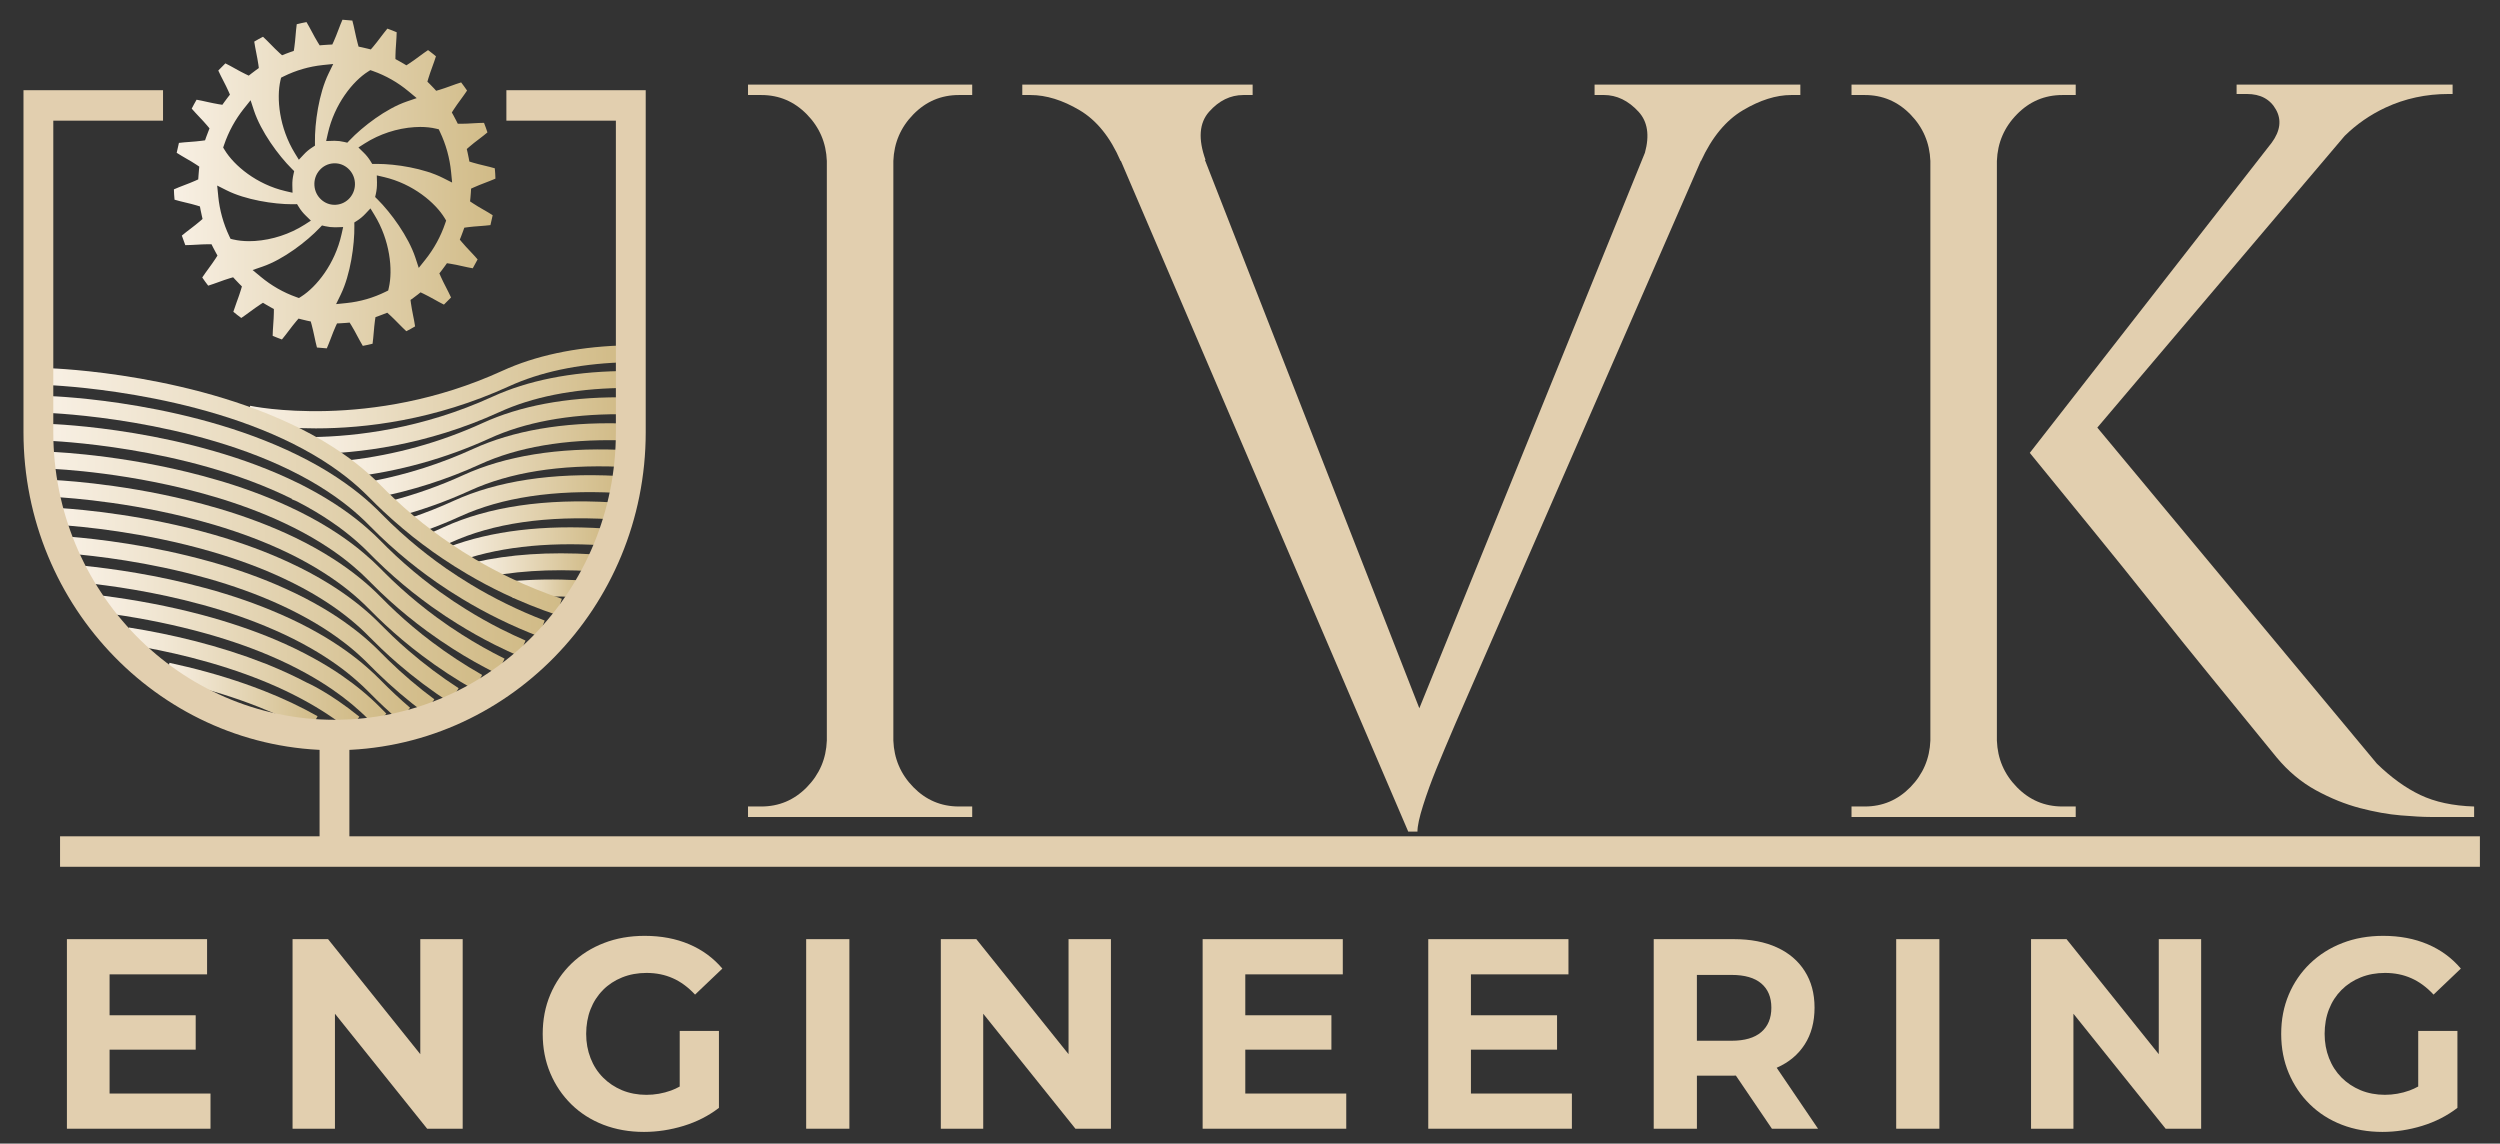
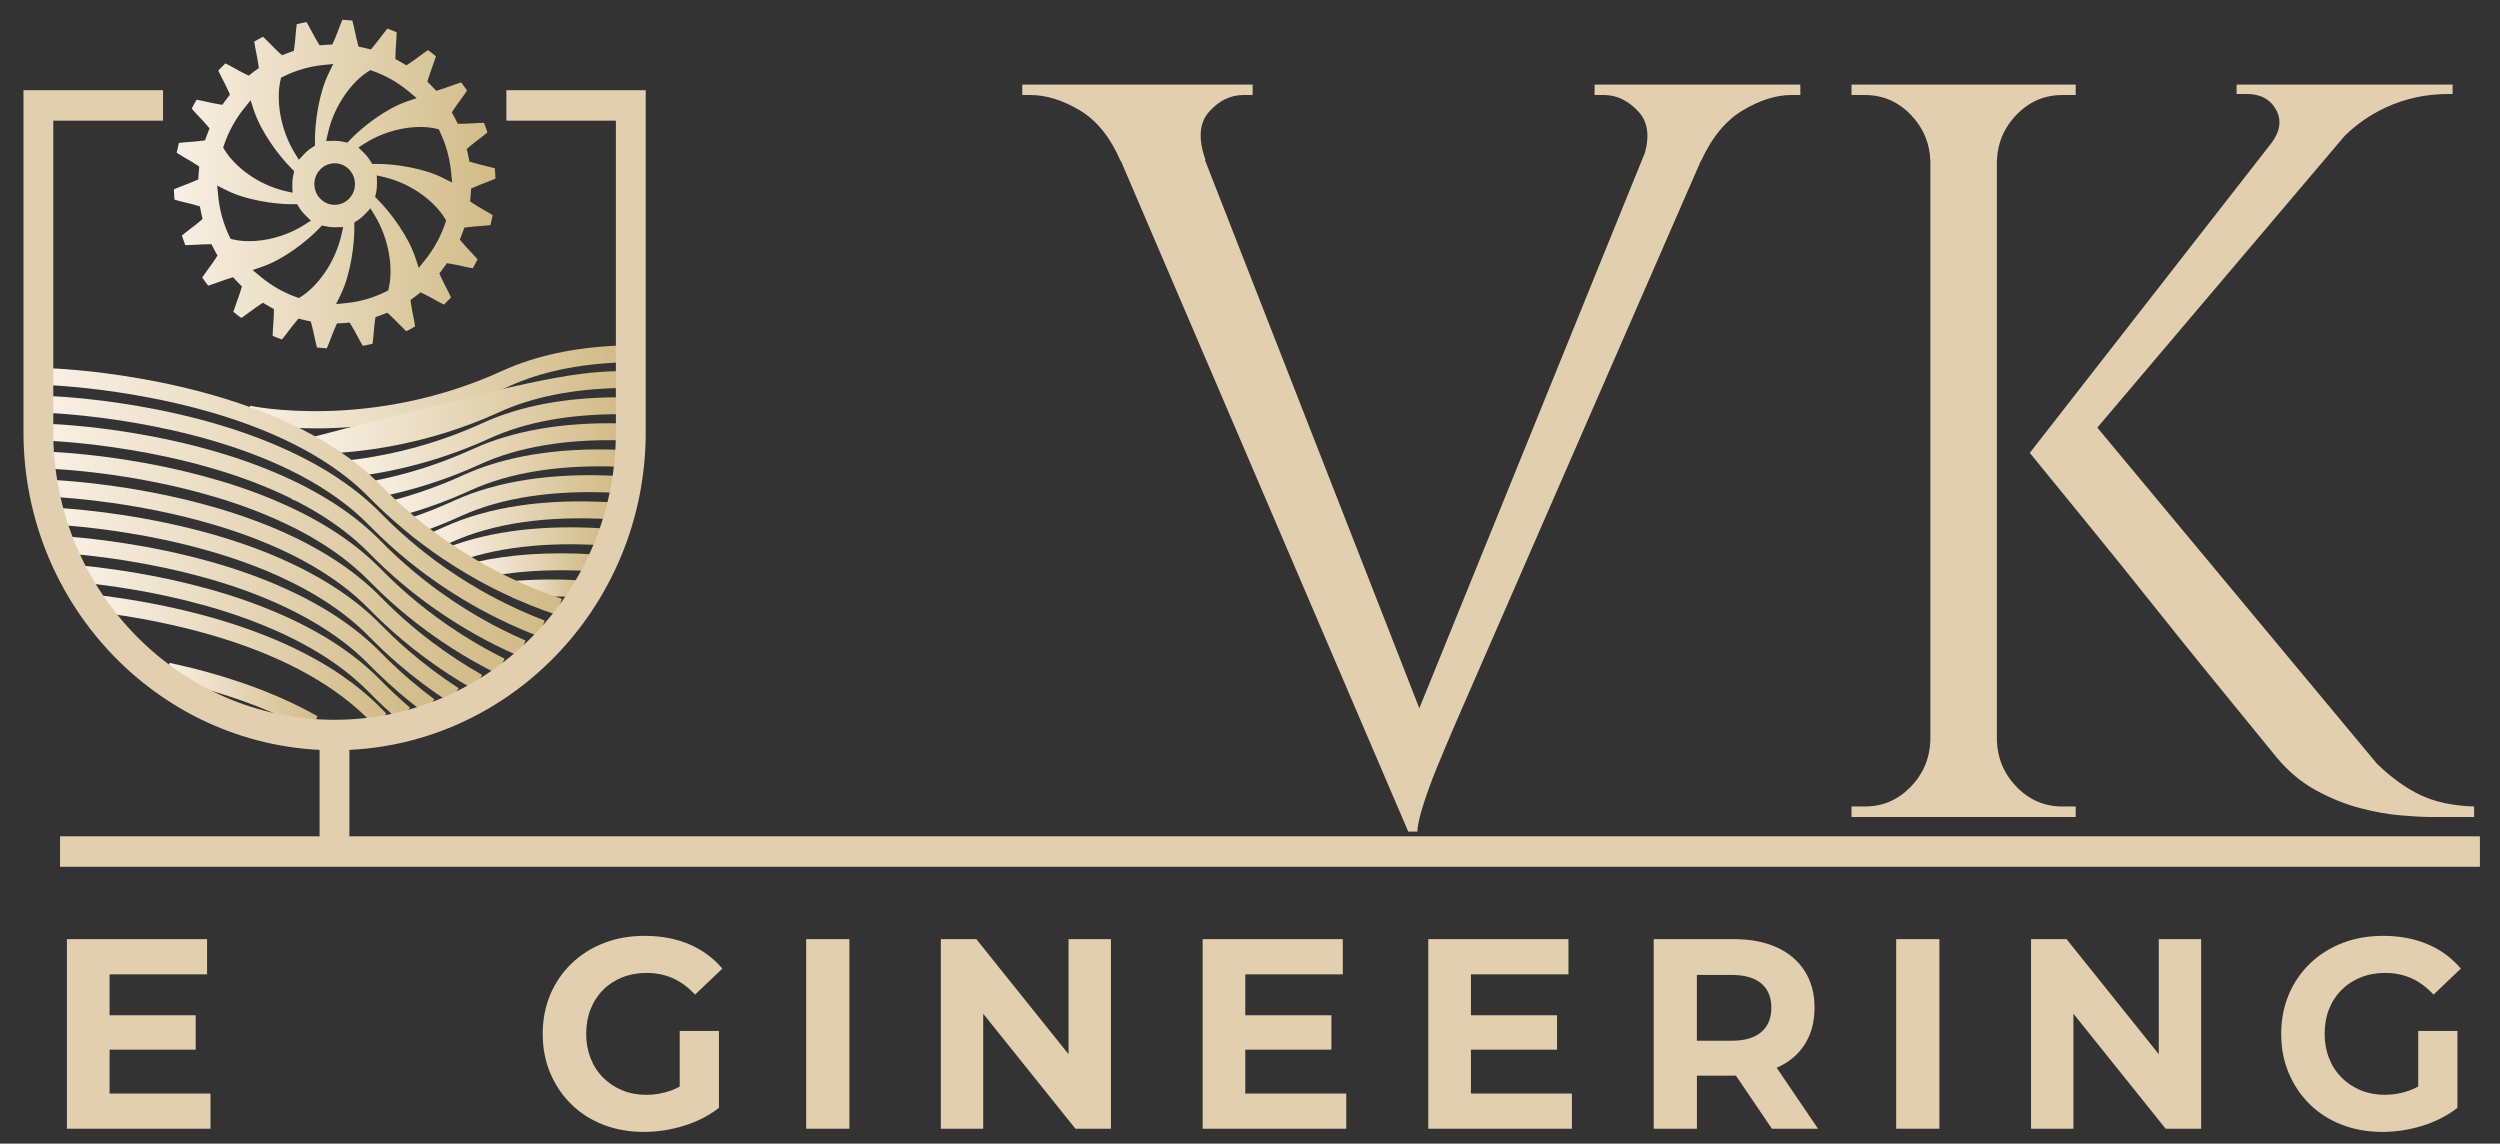
<svg xmlns="http://www.w3.org/2000/svg" width="94" height="43" viewBox="0 0 94 43" fill="none">
  <rect x="0" y="0" width="94" height="43" fill="#333333" stroke="none" />
  <g clip-path="url(#clip0_1543_1325)">
    <path d="M11.877 16.107C10.344 16.107 9.36 15.898 9.273 15.879L9.405 15.257C9.449 15.267 13.928 16.211 18.889 13.942C20.12 13.379 21.604 13.059 23.297 12.992L23.321 13.628C21.708 13.692 20.302 13.993 19.143 14.523C16.334 15.807 13.712 16.107 11.877 16.107V16.107Z" fill="url(#paint0_linear_1543_1325)" />
-     <path d="M11.759 17.07L11.75 16.434C13.374 16.41 15.867 16.128 18.521 14.914C19.841 14.31 21.451 13.987 23.305 13.953L23.316 14.589C21.547 14.622 20.019 14.927 18.775 15.495C16.025 16.753 13.441 17.046 11.759 17.07Z" fill="url(#paint1_linear_1543_1325)" />
+     <path d="M11.759 17.07L11.75 16.434C19.841 14.31 21.451 13.987 23.305 13.953L23.316 14.589C21.547 14.622 20.019 14.927 18.775 15.495C16.025 16.753 13.441 17.046 11.759 17.07Z" fill="url(#paint1_linear_1543_1325)" />
    <path d="M13.164 17.941L13.094 17.309C14.858 17.105 16.562 16.631 18.158 15.901C19.555 15.262 21.279 14.938 23.28 14.938C23.294 14.938 23.307 14.938 23.321 14.938L23.32 15.574C23.306 15.574 23.293 15.574 23.28 15.574C21.367 15.574 19.73 15.879 18.413 16.482C16.758 17.239 14.992 17.73 13.164 17.941H13.164Z" fill="url(#paint2_linear_1543_1325)" />
    <path d="M14.124 18.714L14.008 18.089C15.32 17.834 16.594 17.427 17.794 16.877C19.292 16.193 21.154 15.871 23.33 15.919L23.317 16.555C21.233 16.509 19.461 16.813 18.049 17.459C16.805 18.028 15.484 18.451 14.124 18.714V18.714Z" fill="url(#paint3_linear_1543_1325)" />
    <path d="M14.881 19.441L14.727 18.824C15.651 18.582 16.559 18.258 17.425 17.862C19.001 17.142 20.979 16.822 23.304 16.914L23.281 17.549C21.052 17.462 19.168 17.762 17.68 18.442C16.781 18.853 15.84 19.189 14.882 19.44L14.881 19.441Z" fill="url(#paint4_linear_1543_1325)" />
    <path d="M15.631 20.076L15.438 19.471C15.99 19.286 16.535 19.071 17.058 18.831C18.694 18.083 20.759 17.768 23.196 17.894L23.165 18.53C20.826 18.409 18.858 18.706 17.313 19.412C16.77 19.661 16.204 19.884 15.631 20.076Z" fill="url(#paint5_linear_1543_1325)" />
    <path d="M16.373 20.648L16.141 20.058C16.331 19.98 16.517 19.898 16.694 19.817C18.369 19.052 20.49 18.739 22.999 18.888L22.963 19.523C20.554 19.381 18.531 19.674 16.949 20.398C16.765 20.482 16.571 20.567 16.373 20.648H16.373Z" fill="url(#paint6_linear_1543_1325)" />
    <path d="M17.084 21.164L16.867 20.567C18.465 19.96 20.428 19.725 22.7 19.869L22.662 20.504C20.476 20.366 18.6 20.588 17.084 21.164H17.084Z" fill="url(#paint7_linear_1543_1325)" />
    <path d="M17.98 21.763L17.844 21.142C19.149 20.842 20.649 20.742 22.302 20.843L22.265 21.478C20.67 21.38 19.228 21.476 17.98 21.763Z" fill="url(#paint8_linear_1543_1325)" />
    <path d="M19.281 22.488L19.227 21.854C20.027 21.782 20.888 21.77 21.787 21.818L21.753 22.454C20.884 22.407 20.052 22.418 19.281 22.488H19.281Z" fill="url(#paint9_linear_1543_1325)" />
    <path d="M20.932 23.12C20.262 22.897 19.589 22.625 18.93 22.31C18.463 22.087 18.004 21.843 17.568 21.585C17.254 21.401 16.935 21.199 16.619 20.986C16.39 20.833 16.149 20.661 15.885 20.462C15.645 20.284 15.405 20.092 15.152 19.879C14.896 19.665 14.645 19.442 14.406 19.217C14.233 19.054 14.055 18.881 13.881 18.703C13.81 18.631 13.738 18.561 13.665 18.492C13.391 18.23 13.087 17.977 12.759 17.738C12.357 17.442 11.907 17.159 11.422 16.896C7.337 14.678 1.859 14.482 1.805 14.48L1.824 13.844C2.054 13.851 7.502 14.047 11.714 16.333C12.224 16.61 12.698 16.909 13.123 17.221C13.472 17.476 13.797 17.747 14.088 18.025C14.166 18.098 14.244 18.174 14.321 18.253C14.489 18.424 14.659 18.591 14.827 18.748C15.058 18.965 15.299 19.18 15.547 19.387C15.791 19.593 16.022 19.777 16.253 19.948C16.509 20.141 16.741 20.306 16.962 20.454C17.267 20.661 17.575 20.856 17.879 21.033C18.3 21.282 18.743 21.517 19.194 21.733C19.829 22.036 20.479 22.299 21.125 22.514L20.932 23.119V23.12Z" fill="url(#paint10_linear_1543_1325)" />
    <path d="M20.263 23.929C19.755 23.735 19.247 23.514 18.753 23.27C18.297 23.047 17.836 22.795 17.382 22.521C17.059 22.326 16.736 22.118 16.422 21.9C16.138 21.7 15.906 21.53 15.692 21.364C15.44 21.168 15.209 20.979 14.985 20.786C14.735 20.572 14.493 20.351 14.266 20.133C14.137 20.009 14.008 19.881 13.88 19.751C13.777 19.645 13.666 19.538 13.541 19.424C13.27 19.175 12.963 18.929 12.628 18.691C12.219 18.4 11.769 18.125 11.29 17.873C7.222 15.723 1.858 15.528 1.805 15.527L1.824 14.891C2.049 14.898 7.38 15.09 11.575 17.307C12.079 17.572 12.553 17.862 12.983 18.169C13.34 18.421 13.668 18.684 13.957 18.95C14.091 19.072 14.21 19.187 14.321 19.301C14.444 19.426 14.568 19.549 14.693 19.669C14.912 19.879 15.145 20.091 15.387 20.299C15.603 20.485 15.826 20.668 16.069 20.856C16.276 21.017 16.5 21.181 16.774 21.374C17.076 21.582 17.388 21.784 17.7 21.973C18.138 22.238 18.583 22.481 19.023 22.696C19.5 22.932 19.99 23.146 20.48 23.332L20.263 23.928L20.263 23.929Z" fill="url(#paint11_linear_1543_1325)" />
    <path d="M19.516 24.67C19.239 24.55 18.947 24.414 18.648 24.265H18.648L18.581 24.232C18.111 23.995 17.648 23.734 17.204 23.458C16.905 23.273 16.606 23.075 16.316 22.869L16.234 22.812C15.993 22.639 15.747 22.454 15.503 22.261C15.264 22.069 15.034 21.877 14.82 21.688C14.594 21.489 14.36 21.272 14.126 21.042C14.044 20.962 13.962 20.88 13.88 20.796C13.731 20.644 13.574 20.496 13.414 20.356C13.133 20.109 12.824 19.869 12.491 19.641C12.089 19.364 11.644 19.099 11.167 18.853L10.975 18.772V18.756C6.953 16.759 1.856 16.575 1.805 16.574L1.824 15.938C2.04 15.944 7.088 16.125 11.225 18.172L11.227 18.17L11.428 18.274C11.462 18.291 11.495 18.308 11.528 18.326L11.598 18.363C12.041 18.599 12.458 18.85 12.839 19.112C13.192 19.353 13.522 19.61 13.819 19.873C13.991 20.022 14.16 20.181 14.321 20.346C14.399 20.426 14.478 20.505 14.557 20.583C14.783 20.805 15.008 21.014 15.226 21.205C15.434 21.389 15.655 21.574 15.886 21.758C16.096 21.924 16.308 22.085 16.517 22.237L16.593 22.29C16.897 22.509 17.211 22.718 17.527 22.913C17.942 23.172 18.373 23.415 18.811 23.638L18.858 23.661C19.169 23.817 19.473 23.96 19.759 24.084L19.517 24.67L19.516 24.67Z" fill="url(#paint12_linear_1543_1325)" />
    <path d="M18.7 25.338C18.124 25.052 17.563 24.736 17.032 24.397C16.698 24.185 16.368 23.959 16.052 23.727C15.803 23.545 15.554 23.352 15.313 23.155C15.097 22.979 14.875 22.787 14.654 22.588C14.411 22.367 14.192 22.159 13.985 21.949C13.953 21.918 13.919 21.883 13.884 21.848C13.692 21.651 13.489 21.464 13.278 21.287C12.994 21.045 12.68 20.811 12.345 20.59C11.947 20.325 11.513 20.075 11.056 19.845L10.99 19.813C10.184 19.41 9.274 19.051 8.281 18.745L8.077 18.684C4.993 17.765 2.138 17.634 1.822 17.622L1.805 17.621L1.813 17.302V16.984C1.813 16.984 1.826 16.984 1.853 16.986C2.212 17 5.102 17.139 8.223 18.065L8.353 18.102C9.4 18.419 10.361 18.794 11.212 19.215L11.264 19.24C11.768 19.49 12.246 19.765 12.684 20.055C13.039 20.29 13.373 20.539 13.675 20.796C13.901 20.985 14.118 21.187 14.321 21.393C14.357 21.43 14.388 21.462 14.42 21.494C14.622 21.698 14.832 21.898 15.067 22.111C15.28 22.303 15.494 22.487 15.703 22.657C15.935 22.848 16.175 23.034 16.415 23.21C16.72 23.435 17.038 23.652 17.361 23.856C17.875 24.184 18.416 24.489 18.972 24.765L18.7 25.338Z" fill="url(#paint13_linear_1543_1325)" />
    <path d="M17.824 25.931C17.137 25.541 16.481 25.11 15.875 24.652C15.629 24.469 15.377 24.268 15.126 24.057C14.911 23.876 14.696 23.686 14.489 23.494C14.291 23.311 14.091 23.116 13.878 22.899C13.869 22.89 13.862 22.882 13.853 22.874L13.842 22.864C13.628 22.647 13.39 22.432 13.134 22.224C12.841 21.987 12.523 21.758 12.189 21.546C11.77 21.277 11.314 21.023 10.832 20.79C10.001 20.389 9.07 20.034 8.063 19.735L8.021 19.723C5.249 18.906 2.675 18.719 1.953 18.681C1.858 18.676 1.807 18.675 1.805 18.675L1.819 18.039C1.819 18.039 1.876 18.04 1.984 18.046C2.72 18.084 5.332 18.274 8.151 19.1L8.195 19.112C9.25 19.423 10.226 19.794 11.099 20.215C11.603 20.459 12.081 20.726 12.52 21.007C12.873 21.232 13.21 21.474 13.521 21.727C13.794 21.947 14.048 22.176 14.277 22.409C14.291 22.422 14.305 22.435 14.319 22.45C14.524 22.659 14.717 22.847 14.908 23.023C15.108 23.209 15.315 23.392 15.523 23.567C15.765 23.771 16.008 23.964 16.245 24.141C16.831 24.584 17.464 24.999 18.128 25.377L17.825 25.933L17.824 25.931Z" fill="url(#paint14_linear_1543_1325)" />
    <path d="M16.911 26.414C16.228 25.973 15.57 25.478 14.954 24.946C14.751 24.771 14.54 24.58 14.329 24.379C14.166 24.223 14.019 24.079 13.881 23.939C13.825 23.881 13.768 23.824 13.709 23.767C13.487 23.553 13.244 23.344 12.987 23.144C12.695 22.916 12.375 22.695 12.034 22.485C11.618 22.227 11.157 21.98 10.664 21.749C9.849 21.366 8.934 21.026 7.943 20.738L7.904 20.727C5.409 20.007 3.086 19.795 2.203 19.737L2.243 19.102C3.141 19.16 5.495 19.376 8.032 20.102L8.076 20.115C9.111 20.414 10.07 20.769 10.924 21.171C11.439 21.411 11.921 21.671 12.356 21.94C12.715 22.162 13.055 22.397 13.365 22.639C13.639 22.851 13.898 23.075 14.136 23.304C14.2 23.365 14.261 23.426 14.322 23.489C14.455 23.624 14.596 23.763 14.754 23.914C14.957 24.108 15.16 24.291 15.357 24.46C15.951 24.974 16.586 25.45 17.245 25.877L16.912 26.415L16.911 26.414Z" fill="url(#paint15_linear_1543_1325)" />
    <path d="M15.967 26.809C15.337 26.343 14.73 25.826 14.163 25.272C14.068 25.18 13.973 25.084 13.878 24.988C13.764 24.871 13.66 24.771 13.561 24.682C13.329 24.466 13.083 24.264 12.828 24.076C12.534 23.854 12.21 23.638 11.862 23.432C11.435 23.178 10.971 22.937 10.481 22.715C9.67 22.346 8.764 22.02 7.788 21.743L7.743 21.732C5.59 21.126 3.578 20.897 2.57 20.814L2.62 20.18C3.643 20.264 5.68 20.496 7.867 21.107L7.913 21.119C8.935 21.406 9.883 21.748 10.732 22.134C11.243 22.364 11.728 22.616 12.175 22.882C12.542 23.1 12.886 23.329 13.194 23.562C13.466 23.762 13.729 23.979 13.975 24.207C14.081 24.302 14.194 24.412 14.318 24.538C14.409 24.63 14.5 24.722 14.592 24.811C15.14 25.346 15.725 25.845 16.332 26.294L15.967 26.81V26.809Z" fill="url(#paint16_linear_1543_1325)" />
    <path d="M15.02 27.098C14.626 26.761 14.242 26.402 13.879 26.031C13.725 25.874 13.566 25.724 13.406 25.586C13.175 25.382 12.933 25.189 12.663 24.996C12.357 24.778 12.028 24.568 11.685 24.372C11.267 24.132 10.818 23.907 10.351 23.702L10.29 23.676C9.48 23.32 8.575 23.004 7.599 22.736H7.596L7.557 22.726C5.805 22.247 4.159 22.016 3.086 21.907L3.148 21.273C4.235 21.384 5.9 21.618 7.678 22.101L7.75 22.119C8.739 22.39 9.658 22.709 10.485 23.07L10.537 23.091C11.045 23.312 11.534 23.556 11.989 23.817C12.35 24.023 12.696 24.245 13.02 24.476C13.307 24.682 13.567 24.887 13.811 25.103C13.981 25.251 14.153 25.413 14.319 25.582C14.669 25.94 15.04 26.286 15.419 26.611L15.02 27.099V27.098Z" fill="url(#paint17_linear_1543_1325)" />
    <path d="M14.093 27.29L14.312 27.063L14.09 27.286C14.02 27.216 13.952 27.148 13.883 27.077C13.484 26.669 13.016 26.28 12.494 25.922C12.186 25.71 11.853 25.505 11.505 25.314C11.074 25.075 10.603 24.847 10.104 24.636C9.287 24.291 8.38 23.985 7.407 23.728L7.281 23.695C6.177 23.409 5.003 23.185 3.789 23.03L3.866 22.398C5.137 22.561 6.367 22.797 7.52 23.1L7.607 23.123C8.591 23.386 9.511 23.697 10.342 24.048C10.861 24.267 11.352 24.505 11.801 24.754C12.167 24.955 12.517 25.17 12.842 25.393C13.397 25.775 13.896 26.19 14.324 26.627C14.391 26.696 14.459 26.763 14.527 26.832L14.094 27.289L14.093 27.29Z" fill="url(#paint18_linear_1543_1325)" />
-     <path d="M13.126 27.448C12.617 27.036 12.028 26.649 11.374 26.297L11.308 26.262C10.928 26.059 10.516 25.864 10.082 25.681L9.836 25.58C9.021 25.253 8.129 24.964 7.184 24.723L7.147 24.714C6.387 24.521 5.581 24.356 4.75 24.223L4.847 23.594C5.682 23.727 6.494 23.893 7.26 24.087L7.298 24.096C8.235 24.334 9.123 24.617 9.941 24.939L9.943 24.937L10.129 25.013C10.624 25.216 11.095 25.434 11.529 25.662C11.529 25.662 12.366 26.02 13.513 26.949L13.127 27.448H13.126Z" fill="url(#paint19_linear_1543_1325)" />
    <path d="M11.639 27.488C11.061 27.159 10.421 26.854 9.735 26.584L9.68 26.563C8.849 26.236 7.927 25.947 6.938 25.704L6.904 25.697C6.681 25.643 6.459 25.591 6.242 25.544L6.371 24.922C6.581 24.967 6.796 25.017 7.012 25.069L7.05 25.077C8.057 25.323 8.999 25.616 9.85 25.948L9.904 25.968C10.637 26.255 11.322 26.579 11.941 26.93L11.638 27.486L11.639 27.488Z" fill="url(#paint20_linear_1543_1325)" />
    <path d="M12.289 13.098C12.174 13.092 12.054 13.082 11.92 13.067H11.917V13.064C11.884 12.942 11.851 12.794 11.824 12.663C11.789 12.501 11.756 12.348 11.72 12.216L11.684 12.087L11.555 12.06C11.49 12.046 11.422 12.03 11.353 12.012L11.225 11.979L11.137 12.081C11.05 12.183 10.954 12.308 10.862 12.43C10.768 12.554 10.68 12.669 10.602 12.762L10.601 12.764L10.598 12.763C10.485 12.723 10.373 12.678 10.254 12.628L10.252 12.627V12.624C10.254 12.5 10.264 12.353 10.274 12.201C10.285 12.044 10.296 11.887 10.297 11.754L10.298 11.619L10.182 11.556C10.122 11.523 10.061 11.488 10 11.452L9.887 11.384L9.775 11.456C9.662 11.529 9.536 11.623 9.413 11.712C9.285 11.806 9.173 11.889 9.074 11.954L9.072 11.956L9.07 11.954C8.971 11.882 8.872 11.805 8.776 11.725L8.774 11.723V11.721C8.81 11.606 8.857 11.473 8.911 11.325L8.917 11.311C8.968 11.17 9.021 11.024 9.058 10.898L9.096 10.769L9.001 10.675C8.952 10.625 8.903 10.575 8.856 10.523L8.765 10.426L8.638 10.463C8.509 10.501 8.361 10.554 8.231 10.602C8.08 10.656 7.946 10.705 7.83 10.74H7.827L7.826 10.738C7.748 10.638 7.674 10.536 7.606 10.436L7.605 10.434L7.606 10.431C7.675 10.326 7.766 10.202 7.845 10.093C7.938 9.966 8.031 9.837 8.105 9.722L8.177 9.609L8.112 9.492C8.077 9.429 8.045 9.367 8.013 9.305L7.953 9.184H7.804C7.673 9.184 7.527 9.193 7.386 9.201C7.241 9.209 7.092 9.217 6.969 9.217H6.967L6.966 9.214C6.917 9.089 6.875 8.973 6.838 8.861L6.837 8.858L6.839 8.857C6.935 8.775 7.055 8.683 7.162 8.602C7.284 8.508 7.41 8.412 7.515 8.321L7.616 8.233L7.586 8.101C7.569 8.03 7.555 7.961 7.542 7.894L7.517 7.762L7.391 7.723C7.271 7.686 7.129 7.652 6.992 7.619L6.974 7.615C6.832 7.58 6.686 7.546 6.566 7.509H6.563V7.506C6.557 7.442 6.55 7.379 6.547 7.315C6.543 7.252 6.541 7.189 6.539 7.122V7.12L6.542 7.119C6.655 7.067 6.795 7.014 6.919 6.966C7.063 6.911 7.212 6.854 7.334 6.799L7.454 6.745L7.463 6.611C7.467 6.543 7.472 6.472 7.48 6.399L7.493 6.265L7.383 6.191C7.272 6.116 7.137 6.038 7.006 5.963C6.882 5.891 6.751 5.815 6.647 5.747L6.644 5.746V5.743C6.667 5.626 6.694 5.506 6.727 5.376V5.373H6.73C6.851 5.357 6.997 5.346 7.137 5.336C7.281 5.325 7.443 5.313 7.579 5.294L7.71 5.276L7.754 5.15C7.777 5.084 7.802 5.018 7.829 4.952L7.878 4.827L7.793 4.725C7.707 4.621 7.599 4.507 7.494 4.396C7.391 4.287 7.29 4.18 7.21 4.086L7.209 4.084L7.21 4.082C7.265 3.973 7.325 3.863 7.39 3.752L7.391 3.75H7.394C7.513 3.77 7.654 3.801 7.79 3.832C7.933 3.863 8.095 3.899 8.231 3.92L8.361 3.94L8.438 3.832C8.479 3.775 8.521 3.719 8.564 3.663L8.646 3.558L8.592 3.435C8.538 3.31 8.466 3.171 8.397 3.036C8.331 2.908 8.26 2.77 8.209 2.655L8.208 2.652L8.209 2.65C8.296 2.558 8.384 2.469 8.472 2.385L8.474 2.383L8.477 2.384C8.587 2.437 8.713 2.508 8.836 2.576C8.97 2.651 9.109 2.728 9.234 2.787L9.353 2.844L9.457 2.762C9.513 2.719 9.569 2.676 9.624 2.636L9.732 2.558L9.714 2.424C9.695 2.287 9.663 2.126 9.635 1.984C9.607 1.84 9.578 1.692 9.56 1.567V1.564L9.562 1.563C9.671 1.498 9.778 1.439 9.887 1.383L9.889 1.382L9.891 1.384C9.981 1.467 10.083 1.57 10.181 1.67C10.285 1.776 10.402 1.896 10.506 1.989L10.605 2.078L10.728 2.029C10.794 2.003 10.859 1.979 10.923 1.956L11.047 1.912L11.067 1.779C11.087 1.645 11.101 1.486 11.113 1.345C11.125 1.203 11.139 1.042 11.157 0.913V0.91H11.16C11.289 0.878 11.407 0.852 11.522 0.831H11.524L11.526 0.833C11.591 0.941 11.664 1.078 11.723 1.188C11.798 1.329 11.875 1.474 11.949 1.592L12.02 1.705L12.15 1.694C12.22 1.688 12.292 1.683 12.362 1.68L12.494 1.674L12.55 1.553C12.608 1.425 12.666 1.273 12.722 1.127C12.772 0.995 12.825 0.858 12.875 0.745L12.876 0.742H12.878C12.992 0.748 13.113 0.759 13.247 0.773H13.249V0.776C13.283 0.896 13.314 1.042 13.344 1.183C13.376 1.334 13.411 1.493 13.447 1.623L13.482 1.753L13.612 1.78C13.677 1.793 13.744 1.809 13.814 1.827L13.942 1.859L14.03 1.758C14.121 1.652 14.221 1.52 14.309 1.403C14.403 1.28 14.487 1.17 14.564 1.078L14.566 1.076L14.568 1.077C14.681 1.117 14.797 1.163 14.913 1.212L14.915 1.213V1.216C14.913 1.34 14.903 1.487 14.893 1.639C14.882 1.784 14.871 1.949 14.869 2.087L14.868 2.221L14.985 2.285C15.046 2.318 15.106 2.352 15.166 2.388L15.28 2.456L15.391 2.384C15.506 2.311 15.636 2.214 15.751 2.129C15.883 2.032 15.994 1.95 16.092 1.886L16.095 1.884L16.097 1.886C16.202 1.963 16.3 2.04 16.39 2.115L16.392 2.116L16.391 2.119C16.355 2.239 16.302 2.383 16.256 2.51C16.202 2.659 16.147 2.811 16.108 2.942L16.07 3.071L16.165 3.165C16.214 3.213 16.262 3.264 16.31 3.315L16.4 3.413L16.527 3.376C16.651 3.34 16.793 3.288 16.93 3.239L16.941 3.235C17.069 3.188 17.215 3.135 17.336 3.099L17.339 3.098L17.34 3.1C17.418 3.201 17.492 3.303 17.56 3.403L17.561 3.405L17.56 3.407C17.493 3.51 17.407 3.628 17.324 3.742C17.231 3.869 17.135 4 17.061 4.116L16.989 4.229L17.054 4.346C17.088 4.408 17.122 4.47 17.153 4.533L17.213 4.653H17.364C17.494 4.653 17.64 4.645 17.78 4.636C17.924 4.628 18.073 4.619 18.197 4.619H18.199L18.2 4.622C18.25 4.749 18.291 4.864 18.327 4.976L18.328 4.978L18.326 4.98C18.235 5.058 18.123 5.144 18.006 5.233C17.88 5.329 17.753 5.426 17.651 5.516L17.551 5.603L17.581 5.734C17.597 5.806 17.611 5.875 17.624 5.942L17.649 6.074L17.775 6.113C17.902 6.152 18.058 6.189 18.194 6.222C18.341 6.257 18.482 6.291 18.601 6.327H18.604V6.33C18.61 6.394 18.616 6.458 18.62 6.522C18.624 6.586 18.626 6.65 18.628 6.714V6.717L18.625 6.718C18.506 6.771 18.355 6.829 18.234 6.875C18.082 6.934 17.948 6.985 17.834 7.038L17.713 7.092L17.705 7.226C17.701 7.293 17.695 7.364 17.688 7.438L17.674 7.572L17.785 7.646C17.902 7.725 18.045 7.807 18.171 7.88C18.294 7.95 18.421 8.024 18.522 8.09L18.524 8.091V8.094C18.502 8.207 18.475 8.328 18.441 8.461V8.464H18.438C18.318 8.48 18.173 8.491 18.023 8.502C17.868 8.514 17.715 8.525 17.588 8.543L17.458 8.561L17.413 8.687C17.39 8.753 17.365 8.819 17.339 8.885L17.289 9.01L17.374 9.112C17.464 9.22 17.577 9.34 17.676 9.444C17.779 9.554 17.878 9.658 17.956 9.751L17.958 9.753L17.957 9.756C17.9 9.867 17.84 9.977 17.777 10.085L17.775 10.087H17.773C17.655 10.067 17.52 10.038 17.368 10.004C17.237 9.974 17.074 9.938 16.935 9.917L16.805 9.897L16.728 10.005C16.687 10.062 16.645 10.119 16.602 10.174L16.52 10.279L16.574 10.402C16.629 10.528 16.701 10.668 16.771 10.804C16.834 10.927 16.905 11.066 16.958 11.182L16.959 11.184L16.957 11.187C16.871 11.278 16.783 11.367 16.694 11.451L16.692 11.453L16.69 11.452C16.577 11.397 16.443 11.323 16.326 11.257C16.192 11.183 16.053 11.106 15.933 11.049L15.813 10.992L15.709 11.075C15.655 11.118 15.599 11.16 15.542 11.201L15.435 11.278L15.453 11.412C15.471 11.548 15.503 11.708 15.53 11.848C15.559 11.989 15.589 12.143 15.607 12.27V12.273L15.604 12.274C15.49 12.342 15.384 12.4 15.28 12.453L15.278 12.454L15.276 12.452C15.187 12.371 15.087 12.269 14.982 12.163C14.871 12.05 14.76 11.937 14.66 11.847L14.561 11.758L14.438 11.806C14.371 11.833 14.306 11.857 14.242 11.88L14.118 11.924L14.098 12.056C14.079 12.188 14.066 12.343 14.053 12.492C14.04 12.634 14.027 12.794 14.009 12.922V12.925H14.006C13.879 12.957 13.76 12.982 13.644 13.004H13.641L13.64 13.002C13.575 12.895 13.504 12.761 13.44 12.643C13.366 12.503 13.29 12.361 13.217 12.243L13.146 12.129L13.015 12.141C12.944 12.147 12.873 12.152 12.803 12.155L12.672 12.161L12.616 12.282C12.559 12.407 12.502 12.556 12.447 12.701C12.39 12.85 12.34 12.98 12.292 13.089L12.29 13.092H12.288L12.289 13.098ZM13.736 8.041C13.644 8.139 13.54 8.226 13.426 8.299L13.322 8.365L13.324 8.49C13.334 9.208 13.178 10.322 12.812 11.076L12.637 11.435L13.028 11.395C13.544 11.342 14.04 11.198 14.504 10.968L14.597 10.922L14.62 10.819C14.775 10.146 14.667 9.037 14.076 8.077L13.929 7.836L13.736 8.041V8.041ZM12.022 8.566C11.533 9.081 10.652 9.757 9.872 10.024L9.498 10.153L9.804 10.407C10.206 10.741 10.656 10.998 11.142 11.171L11.24 11.206L11.328 11.15C11.903 10.785 12.593 9.923 12.84 8.817L12.903 8.537L12.623 8.546H12.587C12.466 8.546 12.345 8.532 12.226 8.505L12.107 8.477L12.022 8.566V8.566ZM14.174 6.88C14.177 7.014 14.163 7.151 14.133 7.286L14.105 7.408L14.193 7.495C14.696 7.994 15.357 8.894 15.62 9.692L15.745 10.073L15.994 9.761C16.321 9.35 16.573 8.889 16.741 8.393L16.775 8.293L16.721 8.203C16.365 7.616 15.521 6.91 14.44 6.658L14.168 6.595L14.175 6.88H14.174ZM8.205 7.375C8.257 7.902 8.398 8.41 8.623 8.885L8.669 8.98L8.77 9.004C8.948 9.046 9.154 9.068 9.366 9.068C9.438 9.068 9.511 9.065 9.585 9.061C10.237 9.018 10.901 8.8 11.453 8.448L11.69 8.296L11.488 8.099C11.391 8.005 11.306 7.898 11.235 7.782L11.17 7.676L11.047 7.678C11.025 7.678 11.002 7.679 10.979 7.679C10.294 7.679 9.231 7.515 8.517 7.154L8.166 6.977L8.206 7.375H8.205ZM12.584 6.14C12.567 6.14 12.55 6.14 12.533 6.142C12.33 6.155 12.144 6.249 12.01 6.406C11.875 6.562 11.809 6.762 11.822 6.971C11.835 7.179 11.926 7.369 12.079 7.506C12.221 7.634 12.395 7.701 12.582 7.701C12.599 7.701 12.616 7.701 12.633 7.699C12.835 7.686 13.022 7.593 13.157 7.436C13.291 7.28 13.358 7.079 13.345 6.871C13.332 6.663 13.241 6.473 13.088 6.335C12.946 6.207 12.772 6.14 12.584 6.14H12.584ZM9.173 4.08C8.846 4.491 8.594 4.951 8.425 5.448L8.391 5.548L8.446 5.638C8.802 6.225 9.645 6.931 10.727 7.184L10.999 7.247L10.992 6.962C10.989 6.827 11.003 6.69 11.034 6.556L11.061 6.434L10.973 6.347C10.47 5.847 9.809 4.947 9.547 4.15L9.422 3.769L9.173 4.081L9.173 4.08ZM14.187 6.163C14.872 6.163 15.935 6.326 16.649 6.687L17 6.864L16.961 6.466C16.909 5.939 16.768 5.431 16.542 4.957L16.497 4.861L16.397 4.838C16.22 4.795 16.014 4.773 15.8 4.773C15.729 4.773 15.656 4.776 15.582 4.781C14.929 4.823 14.266 5.041 13.713 5.394L13.477 5.545L13.678 5.742C13.775 5.836 13.86 5.943 13.931 6.059L13.996 6.165L14.119 6.163C14.142 6.163 14.164 6.163 14.187 6.163ZM12.137 2.446C11.623 2.5 11.126 2.644 10.662 2.874L10.569 2.92L10.545 3.022C10.39 3.696 10.498 4.804 11.089 5.765L11.237 6.006L11.43 5.801C11.522 5.702 11.626 5.616 11.74 5.543L11.843 5.476L11.842 5.351C11.831 4.633 11.987 3.518 12.354 2.766L12.529 2.406L12.137 2.446ZM12.58 5.294C12.701 5.294 12.822 5.309 12.94 5.337L13.059 5.365L13.145 5.275C13.633 4.76 14.514 4.084 15.294 3.817L15.668 3.689L15.362 3.435C14.96 3.1 14.509 2.843 14.023 2.671L13.925 2.637L13.838 2.692C13.263 3.056 12.573 3.918 12.326 5.024L12.263 5.303L12.544 5.295H12.58L12.58 5.294Z" fill="url(#paint21_linear_1543_1325)" />
    <path d="M12.58 28.209C6.13 28.209 0.883 22.846 0.883 16.254V3.391H6.13V4.537H2.004V16.254C2.004 22.215 6.749 27.064 12.581 27.064C18.413 27.064 23.157 22.215 23.157 16.254V4.536H19.04V3.391H24.279V16.254C24.279 22.846 19.031 28.209 12.581 28.209L12.58 28.209Z" fill="#E2CFAF" />
    <path d="M93.244 31.445H2.258V32.591H93.244V31.445Z" fill="#E2CFAF" />
    <path d="M13.137 28.039H12.016V32.365H13.137V28.039Z" fill="#E2CFAF" />
    <path d="M4.12 39.467H7.358V38.174H4.12V36.636H7.786V35.312H2.516V42.44H7.915V41.117H4.12V39.467Z" fill="#E2CFAF" />
-     <path d="M15.803 39.637L12.335 35.312H11V42.44H12.594V38.116L16.061 42.44H17.397V35.312H15.803V39.637Z" fill="#E2CFAF" />
    <path d="M22.672 37.224C22.874 37.02 23.115 36.862 23.394 36.75C23.673 36.638 23.978 36.582 24.311 36.582C24.67 36.582 24.998 36.648 25.297 36.781C25.596 36.913 25.875 37.118 26.134 37.397L27.161 36.419C26.822 36.019 26.405 35.713 25.911 35.503C25.416 35.293 24.859 35.188 24.242 35.188C23.684 35.188 23.173 35.277 22.708 35.458C22.243 35.637 21.837 35.894 21.492 36.226C21.147 36.559 20.879 36.949 20.69 37.398C20.501 37.846 20.406 38.338 20.406 38.874C20.406 39.41 20.501 39.902 20.69 40.35C20.879 40.799 21.144 41.189 21.482 41.522C21.821 41.855 22.223 42.111 22.688 42.291C23.153 42.47 23.661 42.56 24.212 42.56C24.71 42.56 25.209 42.484 25.707 42.332C26.205 42.179 26.646 41.953 27.032 41.655V38.763H25.557V40.854C25.45 40.912 25.343 40.964 25.234 41.003C24.931 41.112 24.621 41.166 24.302 41.166C23.983 41.166 23.666 41.108 23.39 40.993C23.115 40.877 22.875 40.718 22.673 40.514C22.47 40.31 22.314 40.067 22.205 39.786C22.095 39.504 22.04 39.2 22.04 38.874C22.04 38.548 22.095 38.226 22.205 37.948C22.314 37.669 22.47 37.428 22.673 37.225L22.672 37.224Z" fill="#E2CFAF" />
    <path d="M31.937 35.312H30.312V42.44H31.937V35.312Z" fill="#E2CFAF" />
    <path d="M40.177 39.637L36.71 35.312H35.375V42.44H36.969V38.116L40.436 42.44H41.771V35.312H40.177V39.637Z" fill="#E2CFAF" />
    <path d="M46.823 39.467H50.061V38.174H46.823V36.636H50.489V35.312H45.219V42.44H50.619V41.117H46.823V39.467Z" fill="#E2CFAF" />
    <path d="M55.307 39.467H58.545V38.174H55.307V36.636H58.974V35.312H53.703V42.44H59.103V41.117H55.307V39.467Z" fill="#E2CFAF" />
    <path d="M66.812 40.144C67.264 39.944 67.613 39.652 67.858 39.269C68.104 38.885 68.227 38.425 68.227 37.889C68.227 37.352 68.104 36.901 67.858 36.514C67.613 36.127 67.264 35.83 66.812 35.623C66.36 35.416 65.823 35.312 65.198 35.312H62.18V42.44H63.804V40.444H65.199C65.223 40.444 65.246 40.443 65.27 40.443L66.624 42.44H68.358L66.803 40.147C66.806 40.146 66.81 40.145 66.813 40.144L66.812 40.144ZM66.224 36.978C66.477 37.192 66.603 37.495 66.603 37.889C66.603 38.283 66.477 38.588 66.224 38.806C65.972 39.023 65.6 39.132 65.108 39.132H63.803V36.657H65.108C65.6 36.657 65.972 36.764 66.224 36.978V36.978Z" fill="#E2CFAF" />
    <path d="M72.921 35.312H71.297V42.44H72.921V35.312Z" fill="#E2CFAF" />
    <path d="M81.17 39.637L77.702 35.312H76.367V42.44H77.961V38.116L81.428 42.44H82.763V35.312H81.17V39.637Z" fill="#E2CFAF" />
    <path d="M90.924 40.853C90.817 40.911 90.709 40.963 90.6 41.002C90.297 41.111 89.987 41.165 89.668 41.165C89.349 41.165 89.032 41.107 88.757 40.992C88.481 40.876 88.242 40.717 88.039 40.513C87.837 40.309 87.68 40.066 87.571 39.785C87.461 39.503 87.406 39.199 87.406 38.873C87.406 38.547 87.461 38.224 87.571 37.947C87.68 37.668 87.837 37.427 88.039 37.224C88.242 37.02 88.482 36.862 88.762 36.75C89.04 36.638 89.346 36.582 89.678 36.582C90.037 36.582 90.366 36.648 90.665 36.781C90.964 36.913 91.243 37.118 91.502 37.397L92.528 36.419C92.189 36.019 91.773 35.713 91.278 35.503C90.783 35.293 90.227 35.188 89.609 35.188C89.051 35.188 88.54 35.277 88.075 35.458C87.61 35.637 87.205 35.894 86.859 36.226C86.514 36.559 86.247 36.949 86.057 37.398C85.868 37.846 85.773 38.338 85.773 38.874C85.773 39.41 85.868 39.902 86.057 40.35C86.247 40.799 86.511 41.189 86.85 41.522C87.188 41.855 87.59 42.111 88.055 42.291C88.52 42.47 89.028 42.56 89.58 42.56C90.078 42.56 90.576 42.484 91.074 42.332C91.572 42.179 92.013 41.953 92.399 41.655V38.763H90.925V40.854L90.924 40.853Z" fill="#E2CFAF" />
-     <path d="M33.476 3.18H28.125V3.573H28.625C29.293 3.573 29.863 3.815 30.339 4.301C30.813 4.786 31.064 5.37 31.089 6.051V27.846C31.064 28.528 30.813 29.111 30.339 29.597C29.863 30.082 29.293 30.324 28.625 30.324H28.125V30.718H36.555V30.324H36.054C35.387 30.324 34.816 30.082 34.341 29.597C33.866 29.111 33.616 28.528 33.59 27.846V6.051C33.616 5.37 33.866 4.786 34.341 4.301C34.816 3.815 35.387 3.573 36.054 3.573H36.555V3.18H33.476Z" fill="#E2CFAF" />
    <path d="M59.955 3.572H60.302C60.789 3.572 61.226 3.783 61.61 4.202C61.95 4.572 62.029 5.085 61.85 5.741L53.367 26.631L45.304 6.012H45.328C45.045 5.225 45.09 4.622 45.462 4.202C45.834 3.783 46.264 3.573 46.752 3.573H47.099V3.18H38.438V3.573H38.746C39.336 3.573 39.952 3.764 40.593 4.144C41.234 4.524 41.748 5.16 42.133 6.052H42.146L52.95 31.269H53.296C53.296 31.058 53.367 30.731 53.508 30.285C53.648 29.84 53.816 29.381 54.008 28.908C54.201 28.436 54.438 27.872 54.72 27.216L63.951 6.051H63.959C64.369 5.16 64.895 4.524 65.537 4.144C66.178 3.764 66.782 3.573 67.346 3.573H67.693V3.18H59.956V3.573L59.955 3.572Z" fill="#E2CFAF" />
    <path d="M91.006 29.892C90.454 29.63 89.909 29.236 89.37 28.712L78.859 16.078L88.158 5.111C88.603 4.673 89.115 4.317 89.697 4.045C90.428 3.705 91.217 3.534 92.064 3.534H92.218V3.18H84.096V3.534H84.481C84.994 3.534 85.359 3.73 85.578 4.124C85.793 4.511 85.738 4.924 85.419 5.362L76.32 17.028C77.219 18.129 78.02 19.113 78.726 19.978C79.432 20.844 80.176 21.768 80.959 22.752C81.741 23.735 82.485 24.66 83.192 25.525C83.897 26.39 84.699 27.374 85.598 28.475C86.034 29 86.528 29.413 87.08 29.715C87.631 30.016 88.183 30.239 88.735 30.384C89.287 30.528 89.799 30.62 90.275 30.659C90.749 30.698 91.115 30.718 91.372 30.718H93.027V30.325C92.231 30.299 91.558 30.155 91.006 29.892L91.006 29.892Z" fill="#E2CFAF" />
    <path d="M75.834 29.597C75.358 29.111 75.108 28.528 75.083 27.846V6.051C75.108 5.37 75.358 4.786 75.834 4.301C76.308 3.815 76.879 3.573 77.547 3.573H78.047V3.18H69.617V3.573H70.118C70.785 3.573 71.356 3.815 71.831 4.301C72.305 4.786 72.556 5.37 72.582 6.051V27.846C72.556 28.528 72.305 29.111 71.831 29.597C71.356 30.082 70.785 30.324 70.118 30.324H69.617V30.718H78.047V30.324H77.547C76.879 30.324 76.308 30.082 75.834 29.597Z" fill="#E2CFAF" />
  </g>
  <defs>
    <linearGradient id="paint0_linear_1543_1325" x1="9.273" y1="14.55" x2="23.321" y2="14.55" gradientUnits="userSpaceOnUse">
      <stop stop-color="#F8F0E4" />
      <stop offset="1" stop-color="#D1BB87" />
    </linearGradient>
    <linearGradient id="paint1_linear_1543_1325" x1="11.75" y1="15.511" x2="23.316" y2="15.511" gradientUnits="userSpaceOnUse">
      <stop stop-color="#F8F0E4" />
      <stop offset="1" stop-color="#D1BB87" />
    </linearGradient>
    <linearGradient id="paint2_linear_1543_1325" x1="13.093" y1="16.439" x2="23.32" y2="16.439" gradientUnits="userSpaceOnUse">
      <stop stop-color="#F8F0E4" />
      <stop offset="1" stop-color="#D1BB87" />
    </linearGradient>
    <linearGradient id="paint3_linear_1543_1325" x1="14.008" y1="17.314" x2="23.33" y2="17.314" gradientUnits="userSpaceOnUse">
      <stop stop-color="#F8F0E4" />
      <stop offset="1" stop-color="#D1BB87" />
    </linearGradient>
    <linearGradient id="paint4_linear_1543_1325" x1="14.727" y1="18.17" x2="23.304" y2="18.17" gradientUnits="userSpaceOnUse">
      <stop stop-color="#F8F0E4" />
      <stop offset="1" stop-color="#D1BB87" />
    </linearGradient>
    <linearGradient id="paint5_linear_1543_1325" x1="15.438" y1="18.971" x2="23.196" y2="18.971" gradientUnits="userSpaceOnUse">
      <stop stop-color="#F8F0E4" />
      <stop offset="1" stop-color="#D1BB87" />
    </linearGradient>
    <linearGradient id="paint6_linear_1543_1325" x1="16.141" y1="19.75" x2="22.999" y2="19.75" gradientUnits="userSpaceOnUse">
      <stop stop-color="#F8F0E4" />
      <stop offset="1" stop-color="#D1BB87" />
    </linearGradient>
    <linearGradient id="paint7_linear_1543_1325" x1="16.867" y1="20.496" x2="22.7" y2="20.496" gradientUnits="userSpaceOnUse">
      <stop stop-color="#F8F0E4" />
      <stop offset="1" stop-color="#D1BB87" />
    </linearGradient>
    <linearGradient id="paint8_linear_1543_1325" x1="17.844" y1="21.283" x2="22.302" y2="21.283" gradientUnits="userSpaceOnUse">
      <stop stop-color="#F8F0E4" />
      <stop offset="1" stop-color="#D1BB87" />
    </linearGradient>
    <linearGradient id="paint9_linear_1543_1325" x1="19.227" y1="22.139" x2="21.787" y2="22.139" gradientUnits="userSpaceOnUse">
      <stop stop-color="#F8F0E4" />
      <stop offset="1" stop-color="#D1BB87" />
    </linearGradient>
    <linearGradient id="paint10_linear_1543_1325" x1="1.805" y1="18.482" x2="21.125" y2="18.482" gradientUnits="userSpaceOnUse">
      <stop stop-color="#F8F0E4" />
      <stop offset="1" stop-color="#D1BB87" />
    </linearGradient>
    <linearGradient id="paint11_linear_1543_1325" x1="1.805" y1="19.409" x2="20.48" y2="19.409" gradientUnits="userSpaceOnUse">
      <stop stop-color="#F8F0E4" />
      <stop offset="1" stop-color="#D1BB87" />
    </linearGradient>
    <linearGradient id="paint12_linear_1543_1325" x1="1.804" y1="20.304" x2="19.759" y2="20.304" gradientUnits="userSpaceOnUse">
      <stop stop-color="#F8F0E4" />
      <stop offset="1" stop-color="#D1BB87" />
    </linearGradient>
    <linearGradient id="paint13_linear_1543_1325" x1="1.805" y1="21.161" x2="18.972" y2="21.161" gradientUnits="userSpaceOnUse">
      <stop stop-color="#F8F0E4" />
      <stop offset="1" stop-color="#D1BB87" />
    </linearGradient>
    <linearGradient id="paint14_linear_1543_1325" x1="1.805" y1="21.985" x2="18.126" y2="21.985" gradientUnits="userSpaceOnUse">
      <stop stop-color="#F8F0E4" />
      <stop offset="1" stop-color="#D1BB87" />
    </linearGradient>
    <linearGradient id="paint15_linear_1543_1325" x1="2.203" y1="22.758" x2="17.244" y2="22.758" gradientUnits="userSpaceOnUse">
      <stop stop-color="#F8F0E4" />
      <stop offset="1" stop-color="#D1BB87" />
    </linearGradient>
    <linearGradient id="paint16_linear_1543_1325" x1="2.57" y1="23.494" x2="16.332" y2="23.494" gradientUnits="userSpaceOnUse">
      <stop stop-color="#F8F0E4" />
      <stop offset="1" stop-color="#D1BB87" />
    </linearGradient>
    <linearGradient id="paint17_linear_1543_1325" x1="3.086" y1="24.185" x2="15.419" y2="24.185" gradientUnits="userSpaceOnUse">
      <stop stop-color="#F8F0E4" />
      <stop offset="1" stop-color="#D1BB87" />
    </linearGradient>
    <linearGradient id="paint18_linear_1543_1325" x1="3.789" y1="24.845" x2="14.526" y2="24.845" gradientUnits="userSpaceOnUse">
      <stop stop-color="#F8F0E4" />
      <stop offset="1" stop-color="#D1BB87" />
    </linearGradient>
    <linearGradient id="paint19_linear_1543_1325" x1="4.751" y1="25.521" x2="13.513" y2="25.521" gradientUnits="userSpaceOnUse">
      <stop stop-color="#F8F0E4" />
      <stop offset="1" stop-color="#D1BB87" />
    </linearGradient>
    <linearGradient id="paint20_linear_1543_1325" x1="6.243" y1="26.204" x2="11.942" y2="26.204" gradientUnits="userSpaceOnUse">
      <stop stop-color="#F8F0E4" />
      <stop offset="1" stop-color="#D1BB87" />
    </linearGradient>
    <linearGradient id="paint21_linear_1543_1325" x1="6.538" y1="6.921" x2="18.629" y2="6.921" gradientUnits="userSpaceOnUse">
      <stop stop-color="#F8F0E4" />
      <stop offset="1" stop-color="#D1BB87" />
    </linearGradient>
    <clipPath id="clip0_1543_1325">
      <rect width="92.361" height="41.806" fill="white" transform="translate(0.891 0.734)" />
    </clipPath>
  </defs>
</svg>